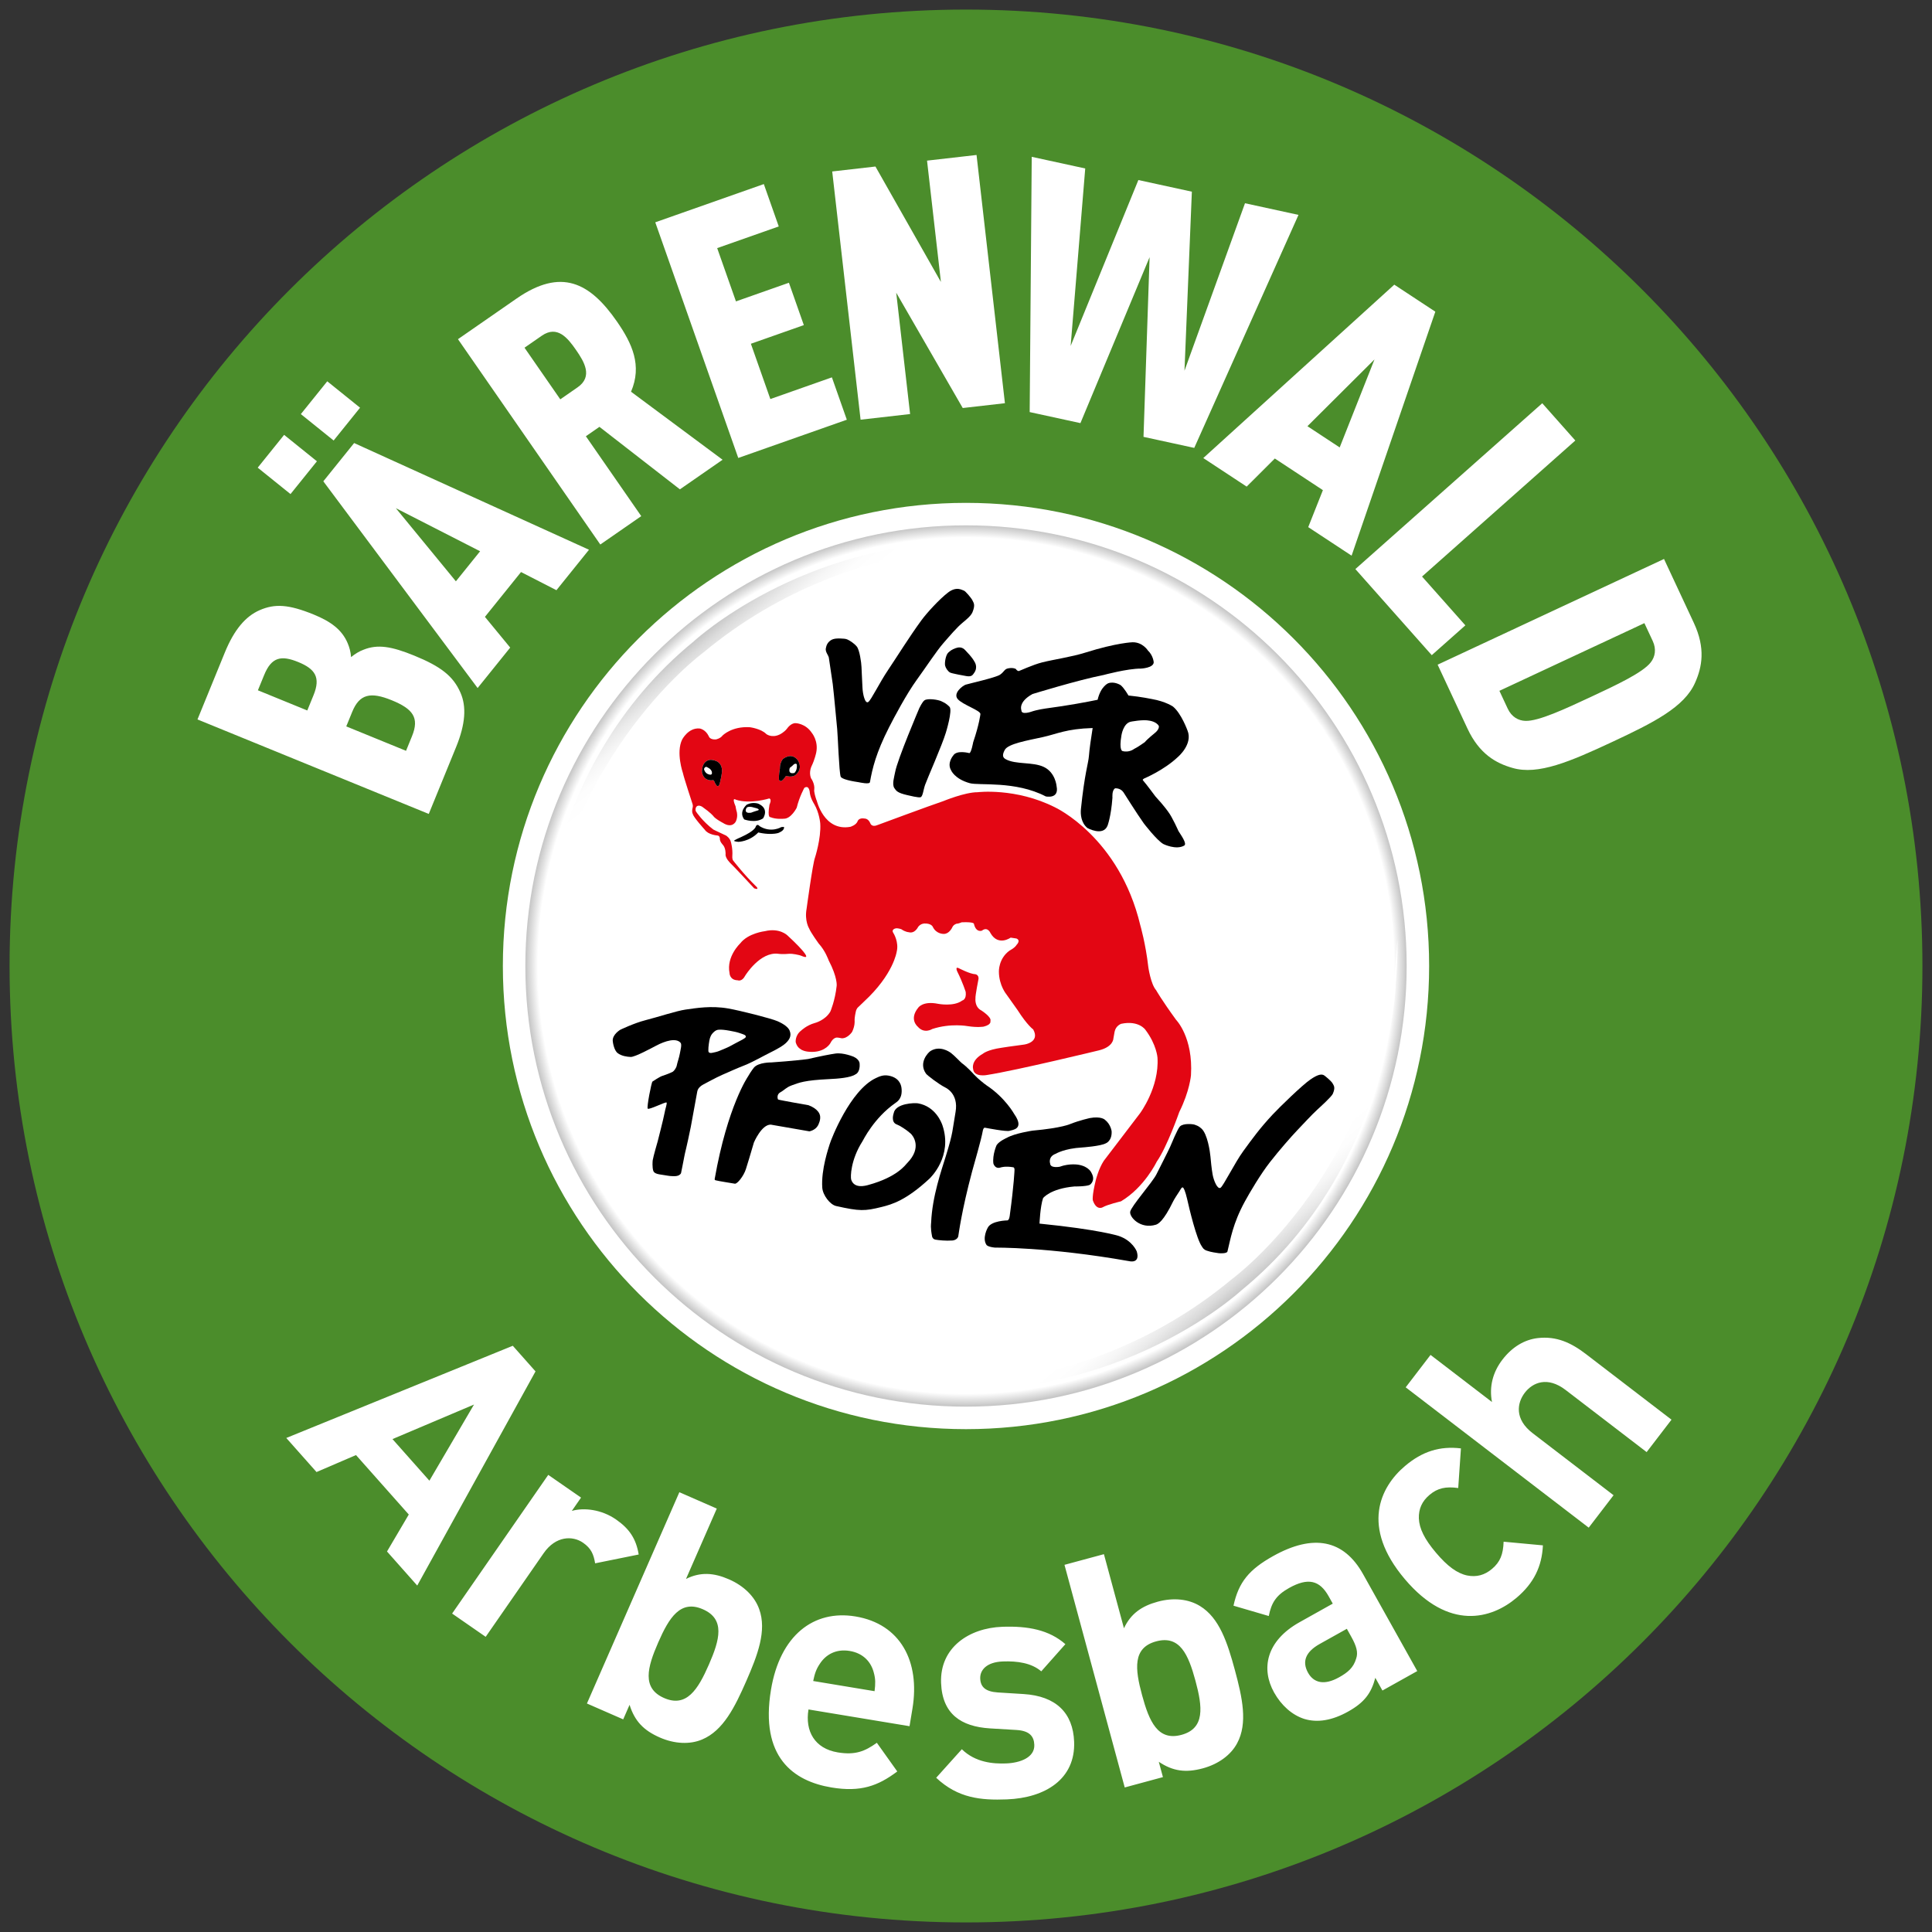
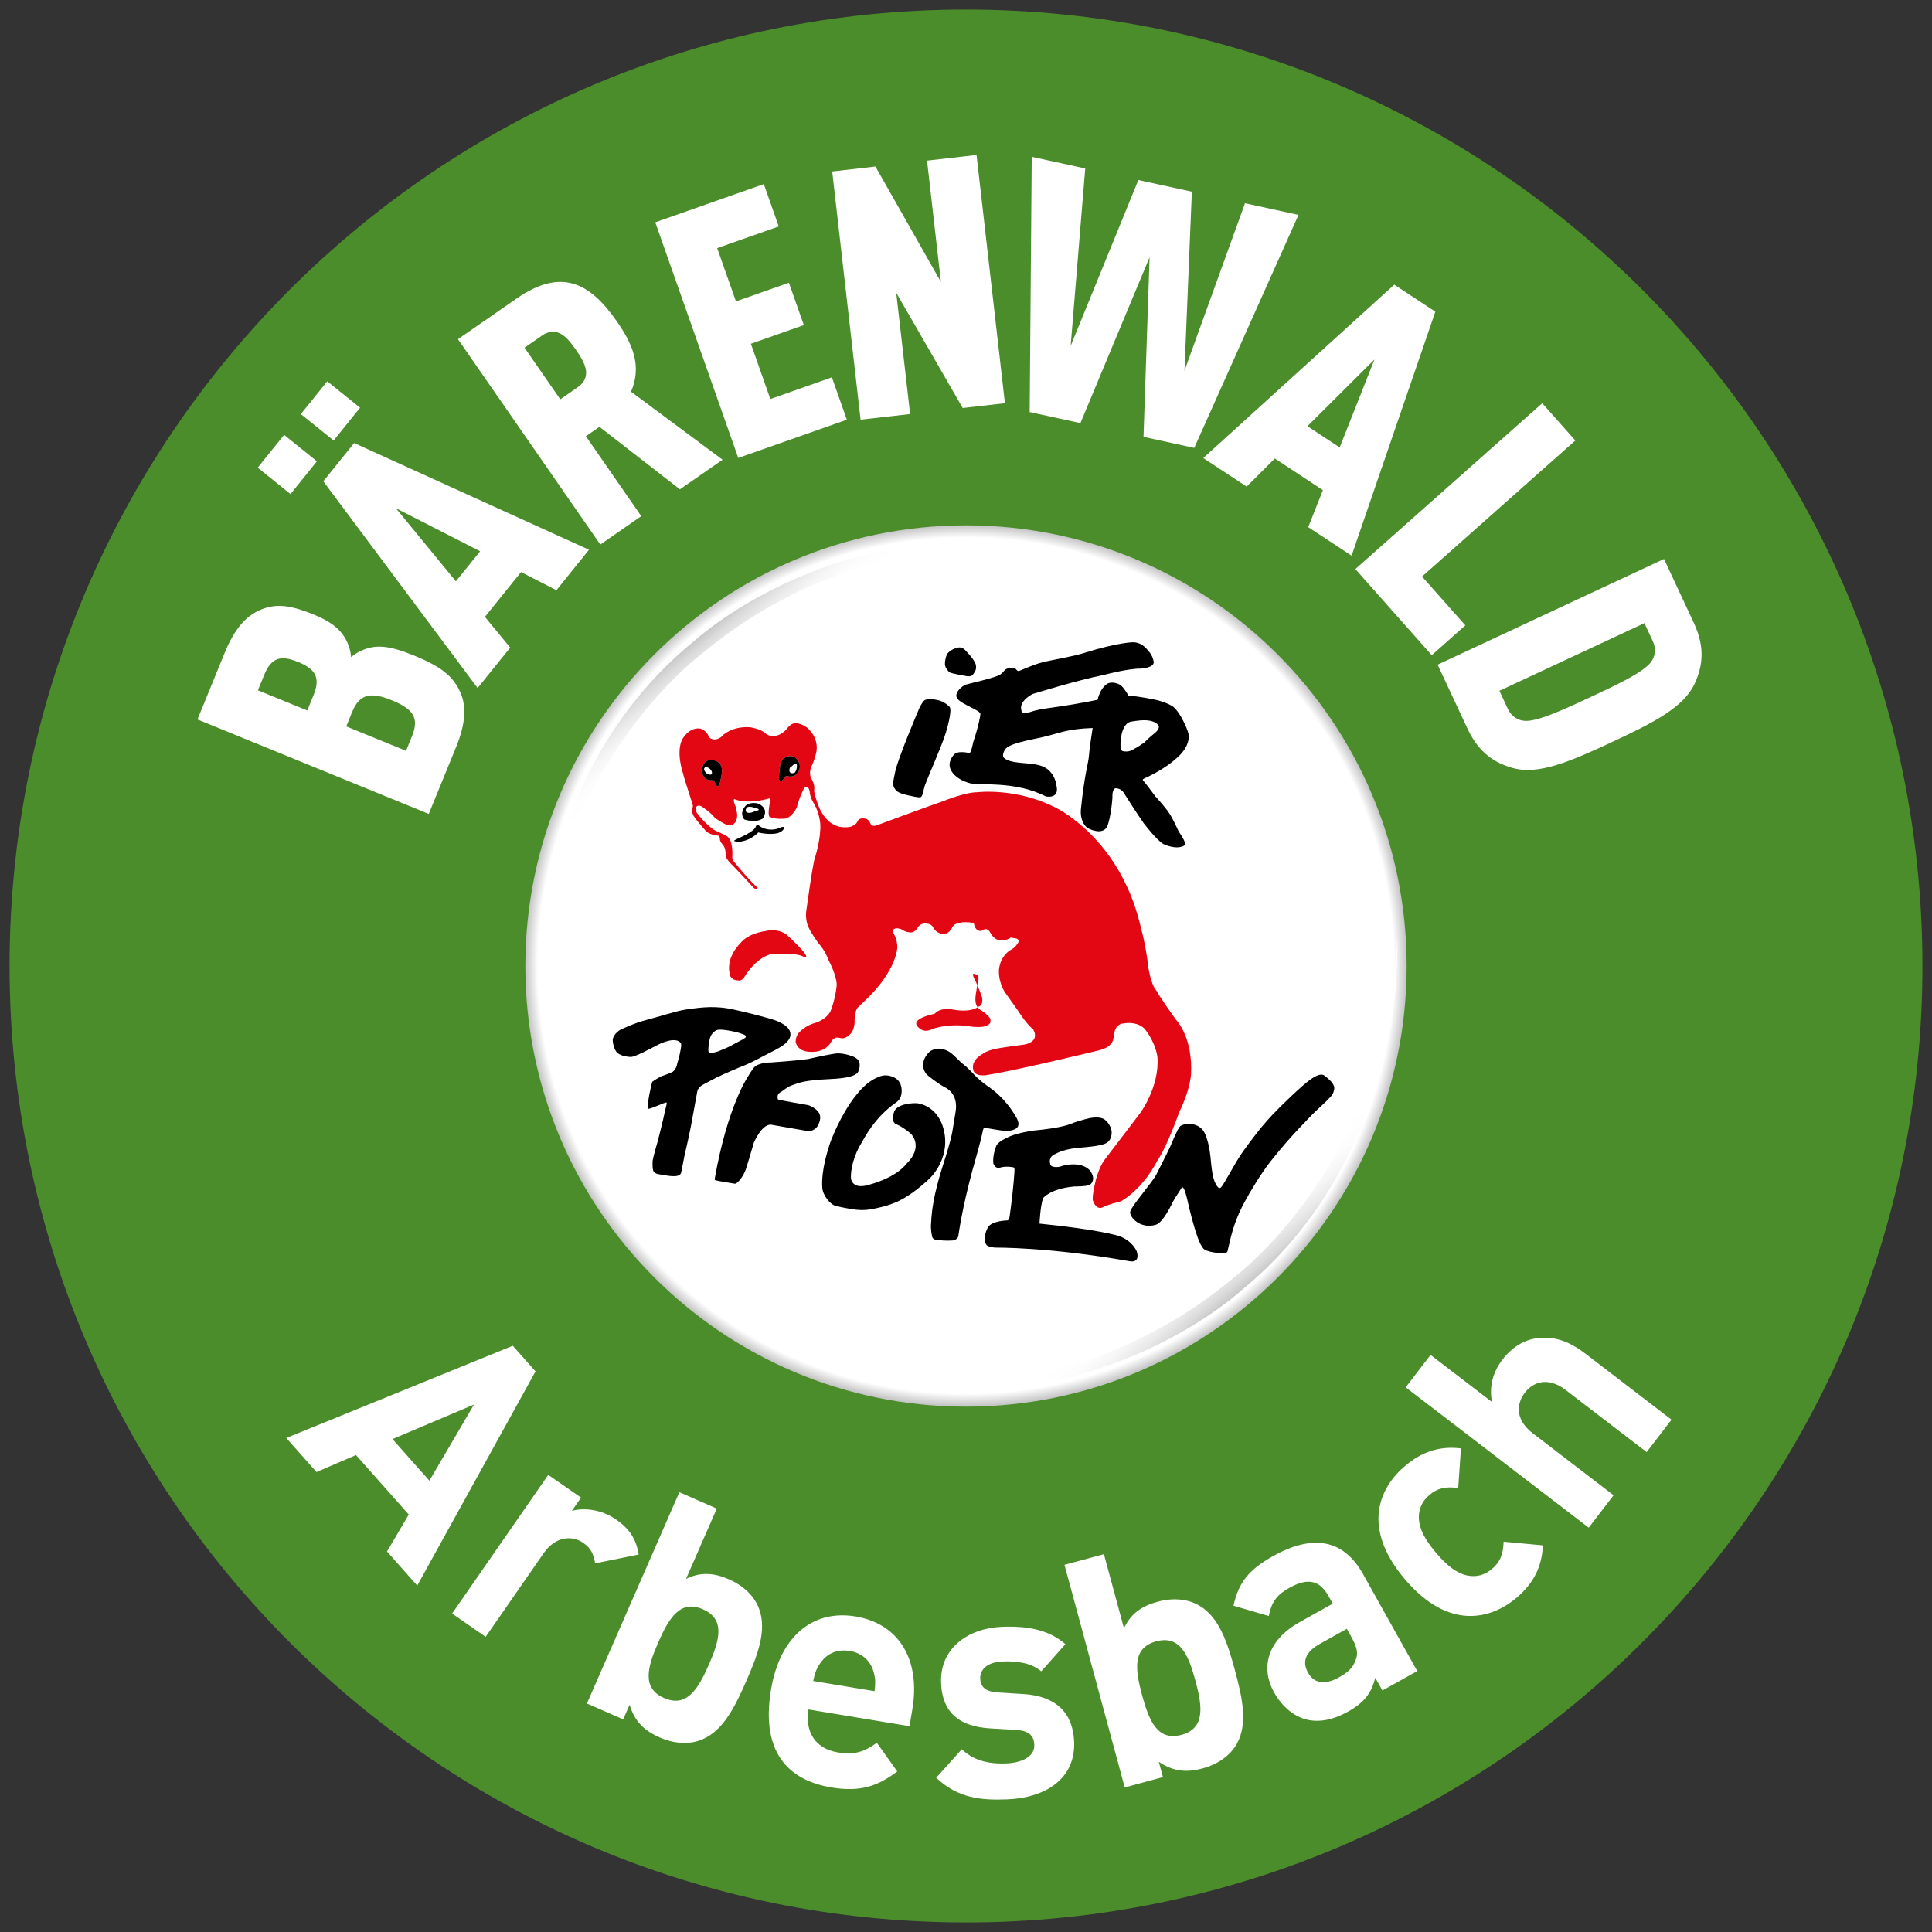
<svg xmlns="http://www.w3.org/2000/svg" xmlns:xlink="http://www.w3.org/1999/xlink" version="1.1" id="Ebene_1" x="0px" y="0px" viewBox="0 0 143.15 143.15" style="enable-background:new 0 0 143.15 143.15;" xml:space="preserve">
  <rect x="0" y="0" width="143.15" height="143.15" fill="#333333" stroke="none" />
  <g>
    <defs>
      <rect id="SVGID_1_" width="143.15" height="143.15" />
    </defs>
    <clipPath id="SVGID_00000062169160435097879980000000252327314698628243_">
      <use xlink:href="#SVGID_1_" style="overflow:visible;" />
    </clipPath>
    <path style="clip-path:url(#SVGID_00000062169160435097879980000000252327314698628243_);fill:#4B8D2B;" d="M71.575,142.441   c39.138,0,70.866-31.728,70.866-70.866S110.713,0.709,71.575,0.709S0.709,32.437,0.709,71.575S32.437,142.441,71.575,142.441" />
-     <path style="clip-path:url(#SVGID_00000062169160435097879980000000252327314698628243_);fill:#FFFFFF;" d="M71.575,105.892   c18.952,0,34.316-15.364,34.316-34.316c0-18.953-15.364-34.317-34.316-34.317S37.259,52.623,37.259,71.576   C37.259,90.528,52.623,105.892,71.575,105.892" />
  </g>
  <g>
    <defs>
      <path id="SVGID_00000164472294859561906500000005632079927729607094_" d="M38.925,71.575c0,18.032,14.618,32.65,32.65,32.65    s32.65-14.618,32.65-32.65s-14.618-32.65-32.65-32.65S38.925,53.543,38.925,71.575" />
    </defs>
    <clipPath id="SVGID_00000064330511682155634990000011422046017781007518_">
      <use xlink:href="#SVGID_00000164472294859561906500000005632079927729607094_" style="overflow:visible;" />
    </clipPath>
    <radialGradient id="SVGID_00000110470913004480711930000015214591814743857067_" cx="7.302298e-06" cy="143.15" r="1" gradientTransform="matrix(32.65 0 0 -32.65 71.575 4745.39)" gradientUnits="userSpaceOnUse">
      <stop offset="0" style="stop-color:#FFFFFF" />
      <stop offset="0.972" style="stop-color:#FFFFFF" />
      <stop offset="1" style="stop-color:#C6C6C6" />
    </radialGradient>
    <rect x="38.925" y="38.925" style="clip-path:url(#SVGID_00000064330511682155634990000011422046017781007518_);fill:url(#SVGID_00000110470913004480711930000015214591814743857067_);" width="65.3" height="65.3" />
  </g>
  <g>
    <defs>
      <path id="SVGID_00000012464739346664469300000007281288356568913280_" d="M51.406,47.52c-5.706,4.667-8.605,10.582-10.073,15.589    c-1.275,4.099-1.363,7.057-1.363,7.057c0.01-0.075,0.022-0.149,0.032-0.224c-0.218,2.195-0.152,3.571-0.152,3.571    c0.88-16.851,12.245-25.147,12.245-25.147c11.617-9.679,25.13-7.818,25.13-7.818c-1.818-0.289-3.564-0.417-5.226-0.417    C59.355,40.13,51.406,47.52,51.406,47.52" />
    </defs>
    <clipPath id="SVGID_00000016051338119907019450000004087249919013534898_">
      <use xlink:href="#SVGID_00000012464739346664469300000007281288356568913280_" style="overflow:visible;" />
    </clipPath>
    <linearGradient id="SVGID_00000162325709781981728950000018349492169370067377_" gradientUnits="userSpaceOnUse" x1="-9.094947e-12" y1="143.104" x2="1" y2="143.104" gradientTransform="matrix(-8.029 -9.569 -9.569 8.029 1428.71 -1091.879)">
      <stop offset="0" style="stop-color:#FFFFFF" />
      <stop offset="0.088" style="stop-color:#FFFFFF" />
      <stop offset="0.624" style="stop-color:#FFFFFF" />
      <stop offset="0.731" style="stop-color:#FDFDFD" />
      <stop offset="0.81" style="stop-color:#F6F6F6" />
      <stop offset="0.88" style="stop-color:#EAEAEA" />
      <stop offset="0.945" style="stop-color:#DADADA" />
      <stop offset="1" style="stop-color:#C6C6C6" />
    </linearGradient>
    <polygon style="clip-path:url(#SVGID_00000016051338119907019450000004087249919013534898_);fill:url(#SVGID_00000162325709781981728950000018349492169370067377_);" points="   55.254,91.949 22.636,53.076 61.755,20.251 94.373,59.124  " />
  </g>
  <g>
    <defs>
      <path id="SVGID_00000026851932458792515600000002990259346789642920_" d="M91.292,94.762c-11.618,9.679-25.13,7.819-25.13,7.819    c15.639,2.488,25.817-6.972,25.817-6.972c5.707-4.668,8.606-10.582,10.075-15.59c1.274-4.098,1.362-7.057,1.362-7.057    c-0.01,0.075-0.021,0.149-0.032,0.224c0.219-2.195,0.152-3.57,0.152-3.57C102.657,86.466,91.292,94.762,91.292,94.762" />
    </defs>
    <clipPath id="SVGID_00000063610098018391335600000012014608088000132238_">
      <use xlink:href="#SVGID_00000026851932458792515600000002990259346789642920_" style="overflow:visible;" />
    </clipPath>
    <linearGradient id="SVGID_00000139980612267332520700000002123139271307663758_" gradientUnits="userSpaceOnUse" x1="9.094947e-12" y1="143.088" x2="1" y2="143.088" gradientTransform="matrix(8.029 9.569 9.569 -8.029 -1285.291 1234.982)">
      <stop offset="0" style="stop-color:#FFFFFF" />
      <stop offset="0.088" style="stop-color:#FFFFFF" />
      <stop offset="0.624" style="stop-color:#FFFFFF" />
      <stop offset="0.731" style="stop-color:#FDFDFD" />
      <stop offset="0.81" style="stop-color:#F6F6F6" />
      <stop offset="0.88" style="stop-color:#EAEAEA" />
      <stop offset="0.945" style="stop-color:#DADADA" />
      <stop offset="1" style="stop-color:#C6C6C6" />
    </linearGradient>
    <polygon style="clip-path:url(#SVGID_00000063610098018391335600000012014608088000132238_);fill:url(#SVGID_00000139980612267332520700000002123139271307663758_);" points="   88.133,51.18 121.06,90.421 81.632,123.505 48.705,84.264  " />
  </g>
  <g>
    <defs>
      <rect id="SVGID_00000113355300781020616190000010367260426334795659_" x="38.925" y="38.926" width="65.299" height="65.299" />
    </defs>
    <clipPath id="SVGID_00000045577511254618440300000004512909833320582532_">
      <use xlink:href="#SVGID_00000113355300781020616190000010367260426334795659_" style="overflow:visible;" />
    </clipPath>
-     <path style="clip-path:url(#SVGID_00000045577511254618440300000004512909833320582532_);fill:#E30613;" d="M72.883,76.067   c0.607-0.152,0.499-0.417,0.499-0.417c0.12-0.281-0.67-0.781-0.67-0.781c-0.519-0.264-0.436-0.897-0.436-0.897   c-0.025-0.178,0.229-1.457,0.229-1.457c0.011-0.301-0.239-0.331-0.239-0.331c-0.395-0.012-1.224-0.446-1.224-0.446   c-0.312-0.156-0.104,0.269-0.104,0.269c0.399,0.792,0.615,1.492,0.615,1.492c0.068,0.574-0.253,0.632-0.253,0.632   c-0.636,0.477-1.798,0.245-1.798,0.245c-1.135-0.23-1.467,0.289-1.467,0.289C67.33,75.534,68,76.069,68,76.069   c0.482,0.56,1.073,0.175,1.073,0.175c1.367-0.45,2.628-0.213,2.628-0.213C72.445,76.148,72.883,76.067,72.883,76.067" />
+     <path style="clip-path:url(#SVGID_00000045577511254618440300000004512909833320582532_);fill:#E30613;" d="M72.883,76.067   c0.607-0.152,0.499-0.417,0.499-0.417c0.12-0.281-0.67-0.781-0.67-0.781c-0.519-0.264-0.436-0.897-0.436-0.897   c-0.025-0.178,0.229-1.457,0.229-1.457c0.011-0.301-0.239-0.331-0.239-0.331c-0.312-0.156-0.104,0.269-0.104,0.269c0.399,0.792,0.615,1.492,0.615,1.492c0.068,0.574-0.253,0.632-0.253,0.632   c-0.636,0.477-1.798,0.245-1.798,0.245c-1.135-0.23-1.467,0.289-1.467,0.289C67.33,75.534,68,76.069,68,76.069   c0.482,0.56,1.073,0.175,1.073,0.175c1.367-0.45,2.628-0.213,2.628-0.213C72.445,76.148,72.883,76.067,72.883,76.067" />
    <path style="clip-path:url(#SVGID_00000045577511254618440300000004512909833320582532_);fill:#E30613;" d="M59.727,70.817   c0,0-0.019-0.251-1.382-1.508c0,0-0.573-0.579-1.673-0.314c0,0-1.246,0.143-1.829,0.908c0,0-1.033,0.965-0.789,2.191   c0,0-0.001,0.526,0.606,0.54c0,0,0.31,0.136,0.557-0.347c0,0,1.099-1.797,2.459-1.616c0,0,0.305,0.05,0.829-0.003   c0.156-0.015,0.703,0.071,0.912,0.168C59.417,70.836,59.8,71.013,59.727,70.817" />
    <path style="clip-path:url(#SVGID_00000045577511254618440300000004512909833320582532_);fill:#E30613;" d="M87.141,75.563   c-1.094-1.504-1.476-2.191-1.476-2.191c-0.41-0.466-0.584-1.736-0.584-1.736c-0.192-1.701-0.59-3.075-0.59-3.075   c-1.558-6.543-6.32-8.742-6.32-8.742c-2.914-1.473-5.739-1.12-5.739-1.12c-0.937-0.004-2.541,0.66-2.541,0.66   c-0.914,0.304-4.867,1.77-4.867,1.77c-0.445,0.196-0.54-0.131-0.54-0.131c-0.147-0.359-0.418-0.348-0.418-0.348   c-0.415-0.076-0.51,0.172-0.51,0.172c-0.103,0.316-0.547,0.44-0.547,0.44c-1.971,0.356-2.499-1.965-2.499-1.965l-0.011-0.002   c-0.226-0.68-0.167-0.781-0.167-0.781c0.057-0.455-0.242-0.853-0.242-0.853c-0.182-0.461,0.049-0.908,0.049-0.908   c0.227-0.461,0.337-0.984,0.337-0.984c0.183-0.873-0.326-1.469-0.326-1.469c-0.472-0.709-1.197-0.718-1.197-0.718   c-0.36-0.016-0.639,0.405-0.639,0.405c-0.214,0.279-0.545,0.435-0.545,0.435c-0.602,0.287-0.995-0.038-0.995-0.038   c-0.387-0.397-1.217-0.501-1.217-0.501c-1.344-0.082-2.018,0.615-2.018,0.615c-0.175,0.232-0.495,0.289-0.495,0.289   c-0.468,0.03-0.527-0.237-0.527-0.237c-0.258-0.528-0.683-0.573-0.683-0.573c-0.837-0.07-1.292,0.821-1.292,0.821   c-0.469,0.966,0.059,2.483,0.059,2.483c0.062,0.315,0.706,2.274,0.706,2.274c0.05,0.118,0.019,0.267,0.019,0.267   c-0.101,0.361,0.019,0.517,0.019,0.517c0.05,0.228,0.881,1.146,0.881,1.146c0.241,0.368,0.923,0.42,0.923,0.42   c0.194,0.01,0.188,0.233,0.188,0.233c-0.012,0.23,0.236,0.473,0.236,0.473c0.206,0.241,0.189,0.665,0.189,0.665   c-0.048,0.297,0.368,0.692,0.368,0.692c0.123,0.094,1.752,1.853,1.752,1.853c0.385,0.139,0.187-0.098,0.187-0.098   c-0.945-0.917-1.755-1.973-1.755-1.973c-0.076-0.12-0.053-0.341-0.053-0.341c0.041-0.529-0.107-1.027-0.107-1.027   c-0.072-0.295-0.357-0.472-0.357-0.472c-0.717-0.329-0.949-0.449-0.949-0.449c-0.809-0.62-1.25-1.292-1.25-1.292   c-0.114-0.127-0.039-0.324-0.039-0.324c0.126-0.291,0.469-0.069,0.469-0.069c0.629,0.442,0.812,0.675,0.812,0.675   c0.141,0.218,0.713,0.514,0.713,0.514c0.714,0.46,0.97-0.103,0.97-0.103c0.166-0.365,0.07-0.701,0.07-0.701   c-0.052-0.149-0.092-0.416-0.092-0.416c-0.316-0.734,0.019-0.493,0.019-0.493c1.069,0.354,2.477-0.093,2.477-0.093   c0.216,0.069,0.017,0.459,0.017,0.459c-0.169,1.013,0.062,0.926,0.062,0.926c0.426,0.179,0.985,0.119,0.985,0.119   c0.553,0.024,0.971-0.816,0.971-0.816c0.198-0.816,0.565-1.473,0.565-1.473c0.385-0.255,0.408,0.393,0.408,0.393   c0.065,0.421,0.316,0.797,0.316,0.797c0.394,0.66,0.455,1.458,0.455,1.458c0.07,1.1-0.39,2.523-0.39,2.523   c-0.163,0.397-0.621,3.78-0.621,3.78c-0.167,0.911,0.188,1.472,0.188,1.472c0.122,0.307,0.701,1.106,0.701,1.106   c0.502,0.545,0.741,1.245,0.741,1.245c0.67,1.28,0.598,1.887,0.598,1.887c-0.118,1.105-0.465,1.909-0.465,1.909   c-0.381,0.665-1.158,0.855-1.158,0.855c-0.604,0.168-0.999,0.551-0.999,0.551c-0.487,0.373-0.413,0.881-0.413,0.881   c0.109,0.382,0.341,0.489,0.341,0.489c0.296,0.249,0.904,0.219,0.904,0.219c0.981-0.017,1.32-0.643,1.32-0.643   c0.227-0.461,0.507-0.417,0.507-0.417c0.082-0.003,0.328,0.051,0.328,0.051c0.447,0.026,0.777-0.473,0.777-0.473   c0.218-0.451,0.187-0.796,0.187-0.796c-0.017-0.268,0.08-0.67,0.08-0.67c0.049-0.278,0.188-0.369,0.188-0.369l0.424-0.408   c2.191-2.018,2.424-3.693,2.424-3.693c0.178-0.71-0.227-1.363-0.246-1.392c-0.187-0.283,0.184-0.343,0.184-0.343   c0.154-0.027,0.402,0.061,0.402,0.061c0.321,0.222,0.549,0.223,0.549,0.223c0.459,0.134,0.702-0.395,0.702-0.395   c0.193-0.253,0.465-0.249,0.465-0.249c0.513-0.017,0.617,0.242,0.617,0.242c0.261,0.557,0.819,0.529,0.819,0.529   c0.394,0.008,0.618-0.467,0.618-0.467c0.093-0.231,0.325-0.287,0.325-0.287c0.144-0.001,0.379-0.106,0.379-0.106   c0.959-0.042,0.91,0.118,0.91,0.118c0.156,0.673,0.589,0.502,0.589,0.502c0.429-0.333,0.635,0.177,0.635,0.177   c0.573,1.005,1.496,0.339,1.496,0.339l0.432,0.065c0.343,0.147,0.012,0.465,0.012,0.465c-0.136,0.235-0.518,0.425-0.518,0.425   C73.972,71.024,74.012,72,74.012,72c0.01,1.025,0.561,1.681,0.561,1.681l0.821,1.157c0.729,1.141,1.162,1.438,1.162,1.438   c0.53,0.964-0.677,1.121-0.677,1.121c-0.835,0.104-1.663,0.235-1.663,0.235c-1.079,0.154-1.388,0.442-1.388,0.442   c-0.908,0.512-0.728,1.112-0.728,1.112c0.05,0.669,1.047,0.462,1.047,0.462c2.215-0.348,8.287-1.825,8.287-1.825   c1.058-0.262,1.061-0.869,1.061-0.869l0.091-0.513c0.094-0.458,0.492-0.585,0.492-0.585c1.306-0.272,1.79,0.446,1.79,0.446   c0.83,1.097,0.895,2.06,0.895,2.06c0.143,2.203-1.296,4.129-1.296,4.129c-1.614,2.111-2.683,3.519-2.683,3.519   c-0.375,0.566-0.589,1.416-0.589,1.416c-0.306,1.244-0.221,1.516-0.221,1.516c0.272,0.787,0.731,0.51,0.731,0.51   c0.34-0.203,1.354-0.441,1.354-0.441c1.742-1.039,2.65-2.941,2.65-2.941c0.767-1.092,1.667-3.674,1.667-3.674   c0.78-1.566,0.868-2.73,0.868-2.73C88.414,76.848,87.141,75.563,87.141,75.563 M53.333,58.037c0,0-0.103,0.46-0.331,0.031   l-0.092-0.199c0,0-0.036-0.097-0.144-0.053c0,0-0.637,0.087-0.752-0.615c0,0-0.058-0.819,0.611-0.903c0,0,0.863-0.039,0.87,0.794   C53.495,57.092,53.514,57.323,53.333,58.037 M59.015,57.357c0,0-0.197,0.274-0.715,0.146c0,0-0.067-0.02-0.082,0.013   c0,0-0.13,0.219-0.281,0.326c0,0-0.18,0.098-0.221-0.088c0,0-0.027-0.3,0.071-0.828c0,0-0.033-0.336,0.207-0.674   c0,0,0.614-0.549,1.102,0.051C59.096,56.303,59.523,56.866,59.015,57.357" />
    <path style="clip-path:url(#SVGID_00000045577511254618440300000004512909833320582532_);" d="M57.888,61.283   c0,0-0.75,0.462-1.604-0.068c0,0-0.171-0.227-0.285,0.022c0,0-0.005,0.298-1.106,0.795c0,0-0.348,0.145-0.484,0.241   c-0.054,0.039,0.022,0.076,0.297,0.103c0,0,0.812-0.006,1.479-0.696c0,0,0.822,0.216,1.467,0.044c0,0,0.449-0.153,0.44-0.405   C58.092,61.319,58.159,61.241,57.888,61.283 M56.54,60.633c0,0,0.503-0.717-0.365-1.088c0,0-0.406-0.145-0.839,0.071   c0,0-0.629,0.51-0.194,1.099C55.142,60.715,55.967,61.025,56.54,60.633 M55.279,59.935c0.068-0.281,0.575-0.1,0.575-0.1   c0.537,0.113,0.323,0.203,0.323,0.203c-0.328,0.101-0.322,0.102-0.534,0.181C55.109,60.289,55.279,59.935,55.279,59.935    M59.096,56.303c-0.488-0.599-1.103-0.051-1.103-0.051c-0.239,0.338-0.206,0.675-0.206,0.675c-0.098,0.527-0.071,0.827-0.071,0.827   c0.041,0.186,0.221,0.089,0.221,0.089c0.151-0.108,0.281-0.327,0.281-0.327c0.015-0.033,0.082-0.012,0.082-0.012   c0.518,0.127,0.715-0.147,0.715-0.147C59.523,56.866,59.096,56.303,59.096,56.303 M59.045,56.715   c0.018,0.396-0.186,0.557-0.186,0.557c-0.531,0.121-0.337-0.381-0.337-0.381c0.161-0.115,0.31-0.268,0.31-0.268   C59.065,56.503,59.045,56.715,59.045,56.715 M52.625,56.299c-0.669,0.084-0.612,0.902-0.612,0.902   c0.116,0.702,0.753,0.616,0.753,0.616c0.108-0.044,0.144,0.052,0.144,0.052l0.092,0.199c0.228,0.429,0.331-0.031,0.331-0.031   c0.181-0.713,0.162-0.945,0.162-0.945C53.488,56.259,52.625,56.299,52.625,56.299 M52.402,57.331c0,0-0.192-0.106-0.238-0.346   c0,0,0.028-0.156,0.17-0.167c0,0,0.414,0.145,0.416,0.431C52.75,57.249,52.806,57.527,52.402,57.331" />
-     <path style="clip-path:url(#SVGID_00000045577511254618440300000004512909833320582532_);" d="M61.702,50.683   c0.093,0.757,0.293,3.012,0.329,3.338c0.045,0.407,0.14,3.227,0.26,3.525c0.033,0.081,0.203,0.172,0.522,0.255   c0.342,0.09,0.686,0.135,0.796,0.154c0.109,0.02,0.817,0.181,0.849-0.003c0.181-1.022,0.454-2.172,1.417-4.065   c0.375-0.736,1.292-2.464,2.036-3.493c0.744-1.028,1.482-2.16,1.976-2.727c0.494-0.567,1.018-1.189,1.454-1.544   c0.305-0.249,0.617-0.518,0.717-0.768c0.219-0.552,0.086-0.674-0.007-0.874c-0.076-0.164-0.529-0.702-0.636-0.721   c-0.108-0.019-0.524-0.355-1.174,0.145s-1.591,1.534-1.977,2.064c-0.909,1.246-1.757,2.624-2.454,3.659   c-0.662,0.983-1.257,2.231-1.475,2.384c-0.236,0.165-0.409-0.558-0.431-1.066c-0.02-0.485-0.063-1.194-0.072-1.519   c-0.01-0.325-0.141-1.267-0.349-1.522c-0.209-0.254-0.538-0.454-0.711-0.529c-0.127-0.056-0.32-0.059-0.503-0.067   c-0.158-0.006-0.5-0.018-0.721,0.137c-0.22,0.154-0.314,0.339-0.36,0.595c-0.045,0.256,0.167,0.472,0.222,0.675L61.702,50.683z" />
    <path style="clip-path:url(#SVGID_00000045577511254618440300000004512909833320582532_);" d="M70.965,51.801   c0.377,0.427,1.699,0.841,1.678,1.109c0,0-0.078,0.736-0.537,2.089c0,0-0.139,0.783-0.283,0.803c0,0-0.937-0.256-1.194,0.177   c0,0-0.476,0.546-0.165,1.082c0,0,0.247,0.651,1.393,0.969c0.686,0.191,3.38-0.192,5.627,0.98c0,0,1.003,0.222,0.804-0.751   c0,0-0.077-1.017-0.942-1.43c-0.823-0.394-2.085-0.164-2.828-0.576c-0.165-0.092-0.318-0.239-0.068-0.692   c0.25-0.454,1.659-0.692,2.799-0.942c1.097-0.242,1.738-0.616,3.71-0.676c-0.121,0.755-0.238,1.559-0.276,2.071   c-0.041,0.548-0.321,1.281-0.593,3.936c-0.037,0.372,0.004,1.008,0.481,1.402c0,0,1.145,0.637,1.486-0.16   c0,0,0.263-0.657,0.369-2.092c0,0-0.052-0.552,0.197-0.689c0,0,0.386-0.039,0.614,0.287c0,0,1.012,1.608,1.51,2.306   c0,0,0.971,1.27,1.457,1.537c0,0,0.937,0.462,1.538,0.112c0.239-0.139-0.266-0.811-0.426-1.081c0,0-0.453-1.027-0.753-1.415   c0,0-0.261-0.394-0.958-1.153c0,0-0.698-0.94-0.861-1.117c-0.115-0.127-0.087-0.122,0.031-0.206c0,0,1.457-0.604,2.499-1.592   c0,0,1.124-0.946,0.716-1.954c0,0-0.452-1.266-1.078-1.783c0,0-0.542-0.377-1.552-0.555c0,0-0.806-0.17-1.75-0.265   c0,0-0.299-0.537-0.576-0.766c0,0-0.468-0.305-0.926-0.139c0,0-0.546,0.222-0.781,1.222c-0.758,0.157-2.137,0.42-3.866,0.649   c0,0-0.612,0.082-1.067,0.241c0,0-0.727,0.256-0.714-0.115c0,0-0.267-0.601,0.821-1.2c0,0,3.383-1.043,5.268-1.411   c0,0,1.769-0.48,2.762-0.474c0,0,0.934-0.039,0.953-0.465c0,0-0.031-0.498-0.433-0.879c0,0-0.388-0.621-1.136-0.607   c0,0-1.162,0.03-3.492,0.764c-1.049,0.329-2.321,0.505-3.202,0.726c-0.699,0.175-1.686,0.639-1.731,0.642   c-0.122,0.007-0.211-0.135-0.221-0.152c0,0-0.193-0.125-0.582-0.044c-0.272,0.056-0.277,0.248-0.586,0.465   c-0.31,0.217-2.314,0.665-2.547,0.74C71.322,50.804,70.588,51.372,70.965,51.801 M83.094,54.477c0,0,0.129-0.874,0.681-1.001   c0,0,0.918-0.185,1.391-0.079c0,0,0.513,0.064,0.696,0.394c0,0,0.071,0.234-0.317,0.538c0,0-0.529,0.424-0.726,0.663   c0,0-0.561,0.399-0.795,0.502c0,0-0.36,0.29-0.854,0.154C83.17,55.648,82.894,55.613,83.094,54.477" />
    <path style="clip-path:url(#SVGID_00000045577511254618440300000004512909833320582532_);" d="M70.807,48.025   c-0.28,0.094-0.393,0.199-0.535,0.32c-0.203,0.171-0.292,0.775-0.244,0.976c0.043,0.181,0.194,0.402,0.353,0.503   c0.121,0.077,1.09,0.247,1.217,0.269c0.412,0.073,0.48-0.097,0.574-0.226c0.319-0.433,0.037-0.832,0.037-0.832   c-0.201-0.374-0.552-0.703-0.669-0.838C71.271,47.886,70.984,47.965,70.807,48.025" />
    <path style="clip-path:url(#SVGID_00000045577511254618440300000004512909833320582532_);" d="M69.749,51.957   c-0.217-0.108-1.006-0.239-1.251-0.067c-0.159,0.11-0.379,0.571-0.379,0.571s-1.631,3.82-1.795,4.749   c-0.058,0.329-0.25,0.909-0.056,1.186c0.138,0.197,0.21,0.349,0.956,0.518c0.157,0.035,0.85,0.209,0.987,0.155   c0.168-0.065,0.195-0.52,0.336-0.925s1.275-2.977,1.534-3.854c0,0,0.519-1.674,0.271-1.922   C70.121,52.137,70.019,52.091,69.749,51.957" />
    <path style="clip-path:url(#SVGID_00000045577511254618440300000004512909833320582532_);" d="M82.887,91.574   c0,0-1.426-0.468-5.865-0.912c0,0,0.048-1.255,0.263-1.887c0,0,0.518-0.7,2.312-0.864c0,0,0.889,0.008,1.151-0.122   c0,0,0.458-0.297,0.127-0.881c0,0-0.173-0.468-0.952-0.606c0,0-0.655-0.128-1.409,0.147c0,0-0.688,0.133-0.706-0.237   c0,0-0.178-0.511,0.424-0.729c0,0,0.619-0.386,1.945-0.462c0,0,1.376-0.093,1.763-0.311c0,0,0.458-0.168,0.425-0.884   c0,0-0.053-0.504-0.486-0.849c0,0-0.268-0.296-1.148-0.132c0,0-0.74,0.166-1.408,0.429c0,0-0.613,0.302-2.819,0.5   c0,0-1.294,0.187-1.904,0.531c0,0-0.566,0.245-0.759,0.544c0,0-0.318,0.708-0.239,1.355c0,0,0.113,0.443,0.542,0.298   c0,0,0.329-0.12,0.94-0.012c0,0,0.091,0.014,0.085,0.198c0,0-0.033,1.036-0.35,3.356c0,0-0.028,0.349-0.17,0.38   c0,0-1.212,0.012-1.469,0.553c0,0-0.435,0.769-0.079,1.277c0,0,0.113,0.14,0.63,0.188c0,0,3.933-0.055,9.918,1   c0,0,0.86,0.232,0.577-0.72C84.226,92.722,83.928,91.929,82.887,91.574" />
    <path style="clip-path:url(#SVGID_00000045577511254618440300000004512909833320582532_);" d="M98.736,80.269   c-0.076-0.146-0.543-0.545-0.635-0.597c-0.151-0.085-0.396-0.113-1.017,0.319c-0.621,0.431-2.279,2.045-2.794,2.597   c-0.945,1.012-1.511,1.799-2.17,2.702c-0.625,0.857-1.478,2.587-1.686,2.718c-0.225,0.142-0.505-0.533-0.584-0.973   c-0.08-0.439-0.134-1.027-0.164-1.356c-0.03-0.322-0.211-1.649-0.664-2.058c-0.228-0.206-0.327-0.216-0.495-0.285   c-0.124-0.052-0.835-0.125-1.095,0.122c-0.181,0.172-0.643,1.316-0.736,1.524c-0.163,0.361-0.805,1.614-1.018,2.042   c-0.292,0.58-1.867,2.357-1.937,2.759c-0.069,0.393,0.755,1.313,1.905,0.961c0.16-0.05,0.564-0.254,1.272-1.717   c0.078-0.163,0.354-0.591,0.479-0.774c0.056-0.083,0.177-0.359,0.272-0.25c0.137,0.158,0.278,0.788,0.285,0.812   c0.183,0.822,0.704,2.978,1.095,3.536c0.086,0.125,0.126,0.232,0.371,0.317c0.349,0.122,0.682,0.151,0.87,0.184   c0.107,0.019,0.618,0.035,0.657-0.124c0.223-0.888,0.385-2.042,1.287-3.699c0.35-0.643,1.167-2.034,1.871-2.931   c0.704-0.897,1.546-1.86,2.014-2.351c0.47-0.493,1.088-1.164,1.469-1.513c0.229-0.21,1.075-0.974,1.168-1.193   C98.959,80.557,98.829,80.447,98.736,80.269" />
    <path style="clip-path:url(#SVGID_00000045577511254618440300000004512909833320582532_);" d="M74.806,83.785   c0.208-0.071,1.135-0.109,0.341-1.244c0,0-0.666-1.209-2.045-2.12c-0.133-0.088-0.639-0.484-0.925-0.796   c-0.121-0.131-0.521-0.573-0.909-0.853c-0.093-0.067-0.522-0.532-0.788-0.739c-0.174-0.136-0.853-0.574-1.528-0.163   c-0.181,0.11-0.912,0.866-0.343,1.679c0.089,0.127,0.926,0.771,1.43,1.029c0,0,1.006,0.427,0.762,1.815   c-0.244,1.381-0.156,1.442-0.719,3.266c-0.322,1.044-1.008,2.985-1.089,4.914c-0.006,0.142-0.064,0.345,0.068,1.036   c0,0,0.03,0.203,0.253,0.242c0.222,0.039,0.751,0.099,1.247,0.063c0.207-0.015,0.411-0.138,0.444-0.326   c0.033-0.187,0.239-1.85,1.02-4.779c0.165-0.621,0.67-2.308,0.803-3.063c0,0,0.046-0.208,0.151-0.189   C73.161,83.589,74.572,83.865,74.806,83.785" />
    <path style="clip-path:url(#SVGID_00000045577511254618440300000004512909833320582532_);" d="M55.178,78.929   c0.569-0.223,1.478-0.74,1.884-0.937c0.45-0.22,1.036-0.534,1.264-0.808c0.092-0.111,0.361-0.386,0.181-0.823   c-0.103-0.249-0.432-0.492-0.902-0.698c-0.469-0.205-2.764-0.785-3.638-0.939c-1.27-0.224-2.389-0.03-3.168,0.079   c-0.658,0.092-2.081,0.561-2.965,0.785c-0.854,0.217-1.876,0.712-1.876,0.712s-0.579,0.341-0.558,0.812   c0.004,0.103,0.087,0.701,0.365,0.916c0.278,0.217,0.698,0.277,0.968,0.285c0.321,0.01,1.577-0.675,1.897-0.842   c0.677-0.355,1.459-0.581,1.79-0.215c0.118,0.13,0.008,0.498-0.046,0.803c-0.054,0.307-0.195,0.693-0.227,0.878   c-0.033,0.184-0.194,0.411-0.312,0.482c-0.082,0.048-0.487,0.213-0.766,0.3c-0.184,0.058-0.671,0.38-0.725,0.418   c-0.074,0.052-0.434,1.888-0.352,2.005s1.342-0.527,1.396-0.451c0.053,0.078-0.087,0.425-0.153,0.799   c-0.066,0.375-0.503,2.075-0.503,2.075s-0.324,1.114-0.368,1.394c-0.012,0.078-0.045,0.523,0.04,0.79   c0.073,0.23,0.421,0.259,0.719,0.306c0.297,0.047,0.482,0.083,0.639,0.087c0.158,0.003,0.56,0.055,0.698-0.218   c0,0,0.198-0.969,0.257-1.3c0.043-0.243,0.143-0.536,0.466-2.122c0,0,0.443-2.415,0.48-2.624c0.043-0.246,0.249-0.417,0.422-0.51   c0.172-0.093,0.945-0.516,1.445-0.736S54.608,79.152,55.178,78.929 M52.517,77.966c-0.078-0.072-0.002-0.612,0.042-0.863   c0.046-0.262,0.14-0.428,0.214-0.513c0.07-0.081,0.236-0.274,0.46-0.293c0.224-0.02,0.503,0.016,0.798,0.068   c0.296,0.052,0.588,0.112,0.773,0.18c0.24,0.087,0.482,0.133,0.456,0.283c-0.019,0.108-0.388,0.266-0.73,0.452   c-0.282,0.154-0.6,0.33-0.837,0.42c-0.237,0.089-0.459,0.211-0.667,0.252C52.817,77.993,52.633,78.073,52.517,77.966" />
    <path style="clip-path:url(#SVGID_00000045577511254618440300000004512909833320582532_);" d="M59.907,81.89   c0,0-2.203-0.384-2.253-0.423c-0.033-0.027-0.135-0.375,0.17-0.537c0.276-0.146,0.423-0.36,0.834-0.509   c0.569-0.208,0.949-0.377,2.768-0.465c0.646-0.03,1.597-0.098,1.962-0.355c0,0,0.352-0.119,0.305-0.78c0,0,0.021-0.302-0.433-0.518   c0,0-0.765-0.325-1.356-0.242c-0.381,0.054-1.061,0.183-2.025,0.406c-0.04,0.009-1.24,0.155-2.733,0.253   c0,0-0.932-0.016-1.279,0.376c0,0-0.221,0.27-0.445,0.666c0,0-1.514,2.182-2.467,7.588c-0.019,0.104,0.089,0.107,0.089,0.107   c0.071,0.034,1.3,0.229,1.404,0.248c0.174,0.031,0.65-0.556,0.818-1.079c0.168-0.524,0.271-0.881,0.594-1.974   c0,0,0.563-1.334,1.246-1.324l2.864,0.497c0,0,0.443-0.072,0.64-0.441c0,0,0.256-0.455,0.127-0.799   C60.737,82.585,60.648,82.17,59.907,81.89" />
    <path style="clip-path:url(#SVGID_00000045577511254618440300000004512909833320582532_);" d="M69.833,83.388   c-0.066-0.197-0.507-1.407-1.818-1.638c-0.239-0.042-1.667-0.013-1.799,0.737c0,0-0.242,0.67,0.239,0.832   c0.197,0.068,0.704,0.386,1.023,0.673c0.155,0.138,0.878,1.028-0.262,2.185c-0.129,0.13-0.726,1.031-2.867,1.619   c-0.218,0.06-1.056,0.302-1.281-0.392c-0.061-0.19-0.045-1.458,0.83-2.832c0.066-0.103,0.85-1.729,2.433-2.838   c0.15-0.105,0.563-0.354,0.463-1.131c-0.037-0.286-0.215-0.774-0.965-0.907c-0.396-0.07-0.686,0.067-0.947,0.191   c-1.891,0.902-3.294,4.505-3.409,4.893c-0.072,0.241-0.643,1.876-0.548,3.221c0.04,0.562,0.582,1.257,1.023,1.357   c1.761,0.397,2.129,0.379,3.372,0.072c0.788-0.194,1.818-0.498,3.535-2.086C68.957,87.249,70.599,85.675,69.833,83.388" />
  </g>
  <g>
    <defs>
      <rect id="SVGID_00000062187314249800498570000009196342924034511247_" width="143.15" height="143.15" />
    </defs>
    <clipPath id="SVGID_00000049209965849072523620000012570827067391001514_">
      <use xlink:href="#SVGID_00000062187314249800498570000009196342924034511247_" style="overflow:visible;" />
    </clipPath>
    <path style="clip-path:url(#SVGID_00000049209965849072523620000012570827067391001514_);fill:#FFFFFF;" d="M117.878,51.636   c-1.861,0.869-3.887,1.815-4.852,1.777c-0.523-0.014-1.027-0.295-1.313-0.907l-0.616-1.32l10.743-5.015l0.616,1.319   c0.286,0.612,0.178,1.179-0.147,1.589C121.718,49.843,119.739,50.767,117.878,51.636 M119.44,54.981   c3.086-1.441,5.362-2.589,6.155-4.394c0.519-1.161,0.789-2.55-0.091-4.434l-2.211-4.736l-16.773,7.832l2.211,4.735   c0.88,1.885,2.117,2.57,3.341,2.916C113.965,57.451,116.354,56.422,119.44,54.981 M106.085,48.544l2.49-2.209l-3.21-3.617   l11.357-10.078l-2.45-2.762l-13.847,12.287L106.085,48.544z M99.263,33.152l-2.389-1.573l4.968-4.947L99.263,33.152z    M100.146,41.172l6.204-18.078l-3.041-2.002L89.157,33.939l3.214,2.116l2.087-2.082l3.561,2.344l-1.087,2.74L100.146,41.172z    M96.211,15.922l-3.964-0.863l-4.484,12.409l0.547-13.266l-3.964-0.863l-5.017,12.292l1.08-13.149l-3.964-0.863l-0.152,18.913   l3.76,0.818l5.125-12.295l-0.451,13.313l3.76,0.818L96.211,15.922z M74.459,29.875l-2.103-18.392l-3.668,0.419l1.028,8.99   l-4.851-8.553l-3.203,0.366l2.102,18.392l3.669-0.419l-1.028-8.989l4.928,8.543L74.459,29.875z M62.745,31.099l-1.106-3.139   l-4.561,1.607l-1.442-4.096l3.923-1.382l-1.105-3.139l-3.924,1.382l-1.391-3.948l4.562-1.606l-1.106-3.139l-8.043,2.833   l6.149,17.46L62.745,31.099z M42.681,25.931c0.607,0.876,1.269,1.968,0.115,2.768l-1.282,0.889l-2.651-3.825l1.282-0.889   C41.299,24.074,42.074,25.055,42.681,25.931 M53.539,34.064l-6.784-5.04c0.837-1.941,0.086-3.572-1.04-5.196   c-2.014-2.906-4.133-4-7.445-1.704l-4.337,3.007l10.546,15.214l3.034-2.103l-4.103-5.919l1.005-0.697l5.962,4.631L53.539,34.064z    M23.482,34.178l-2.43-1.957l-1.957,2.43l2.43,1.957L23.482,34.178z M26.678,30.209l-2.43-1.957l-1.957,2.43l2.43,1.957   L26.678,30.209z M35.573,40.845l-1.794,2.227l-4.449-5.419L35.573,40.845z M43.641,40.733l-17.402-7.906l-2.283,2.835   l11.433,15.317l2.414-2.997l-1.873-2.276l2.675-3.321l2.623,1.345L43.641,40.733z M22.099,49.054   c1.252,0.512,1.672,1.133,1.131,2.457l-0.462,1.131l-3.659-1.495l0.463-1.131C20.122,48.668,20.848,48.543,22.099,49.054    M29.031,51.887c1.564,0.639,2.057,1.289,1.496,2.661l-0.442,1.083l-4.429-1.809l0.443-1.083   C26.64,51.415,27.466,51.247,29.031,51.887 M30.692,48.577c-1.685-0.688-2.712-0.855-3.753-0.438   c-0.295,0.104-0.63,0.304-0.926,0.548c-0.031-0.405-0.125-0.725-0.253-1.03c-0.428-1.017-1.278-1.617-2.505-2.119   c-1.878-0.767-2.896-0.818-4.025-0.324c-1.026,0.451-1.874,1.425-2.572,3.134l-2.026,4.958l17.137,7.002l2.026-4.958   c0.698-1.709,0.775-2.998,0.324-4.025C33.583,50.095,32.666,49.383,30.692,48.577" />
    <path style="clip-path:url(#SVGID_00000049209965849072523620000012570827067391001514_);fill:#FFFFFF;" d="M123.848,105.19   l-6.342-4.863c-1.086-0.832-2.175-1.344-3.57-1.182c-0.963,0.113-1.882,0.64-2.618,1.601c-0.708,0.924-0.989,1.999-0.771,3.135   l-4.552-3.49l-1.841,2.402l13.561,10.397l1.841-2.402l-5.999-4.6c-1.353-1.037-1.158-2.237-0.577-2.995   c0.58-0.757,1.675-1.238,3.027-0.201l6,4.6L123.848,105.19z M114.321,114.502l-2.912-0.271c-0.031,0.937-0.254,1.503-0.858,2.014   c-0.551,0.466-1.149,0.625-1.843,0.489c-0.743-0.158-1.461-0.682-2.313-1.69c-0.852-1.008-1.234-1.785-1.266-2.543   c-0.019-0.708,0.237-1.27,0.788-1.736c0.605-0.511,1.2-0.637,2.129-0.511l0.201-2.936c-1.562-0.188-2.863,0.221-4.143,1.303   c-1.849,1.563-3.289,4.51-0.02,8.377c3.27,3.867,6.431,2.954,8.28,1.391C113.644,117.307,114.247,116.074,114.321,114.502    M100.12,121.271c0.387,0.692,0.52,1.167,0.367,1.61c-0.201,0.69-0.622,1.035-1.272,1.399c-1.097,0.613-1.875,0.415-2.296-0.339   c-0.457-0.817-0.195-1.541,0.862-2.132l2.012-1.124L100.12,121.271z M105.011,123.817l-4.017-7.186   c-1.429-2.555-3.679-3.002-6.666-1.333c-1.768,0.989-2.553,1.922-2.933,3.675l2.614,0.765c0.195-0.988,0.55-1.544,1.505-2.078   c1.403-0.784,2.264-0.578,2.932,0.616l0.304,0.544l-2.458,1.375c-2.5,1.397-2.862,3.469-1.89,5.208   c0.539,0.963,1.336,1.673,2.244,1.962c0.961,0.288,2.043,0.123,3.241-0.547c1.22-0.681,1.715-1.37,2.016-2.501l0.527,0.942   L105.011,123.817z M88.576,124.533c0.527,1.946,0.716,3.536-1.037,4.01c-1.753,0.474-2.391-0.994-2.918-2.94   s-0.709-3.512,1.043-3.987C87.417,121.142,88.049,122.587,88.576,124.533 M91.497,123.742c-0.545-2.015-1.143-3.867-2.586-4.745   c-0.84-0.518-1.958-0.639-3.126-0.322c-1.191,0.322-2.002,0.889-2.506,1.97l-1.485-5.49l-2.922,0.79l4.464,16.495l2.831-0.766   l-0.307-1.135c1.06,0.708,2.008,0.824,3.266,0.484c1.146-0.311,2.073-0.984,2.537-1.856   C92.467,127.682,92.049,125.781,91.497,123.742 M79.587,129.052c-0.082-2.135-1.34-3.384-3.746-3.533l-1.915-0.119   c-0.911-0.061-1.273-0.408-1.297-1.031c-0.024-0.624,0.466-1.219,1.676-1.265c1.07-0.041,2.124,0.111,2.847,0.732l1.787-2.013   c-1.205-1.059-2.777-1.359-4.685-1.287c-2.466,0.094-4.624,1.545-4.525,4.159c0.088,2.302,1.475,3.234,3.623,3.369l1.961,0.117   c0.981,0.059,1.3,0.479,1.324,1.103c0.035,0.935-1.045,1.337-2.091,1.376c-0.931,0.036-2.262-0.058-3.279-1.052l-1.9,2.114   c1.619,1.523,3.326,1.675,5.233,1.602C77.462,133.215,79.691,131.81,79.587,129.052 M64.8,125.307l-4.547-0.754   c0.113-0.54,0.214-0.864,0.495-1.28c0.443-0.681,1.2-1.115,2.21-0.947c1.011,0.167,1.587,0.822,1.786,1.609   C64.877,124.419,64.868,124.758,64.8,125.307 M67.391,127.901l0.216-1.302c0.58-3.504-0.895-6.279-4.225-6.83   c-3.101-0.514-5.59,1.409-6.257,5.434c-0.828,4.996,1.663,6.771,4.487,7.239c2.159,0.357,3.441-0.111,4.87-1.188l-1.513-2.124   c-0.883,0.632-1.593,0.928-2.902,0.711c-1.7-0.282-2.43-1.57-2.163-3.18L67.391,127.901z M52.525,123.336   c-0.808,1.847-1.656,3.205-3.32,2.477c-1.663-0.728-1.242-2.272-0.434-4.119s1.647-3.183,3.311-2.455   C53.745,119.967,53.333,121.489,52.525,123.336 M55.298,124.549c0.837-1.913,1.531-3.731,0.955-5.319   c-0.33-0.93-1.126-1.724-2.236-2.209c-1.13-0.495-2.118-0.56-3.187-0.033l2.28-5.211l-2.773-1.213l-6.849,15.656l2.688,1.175   l0.471-1.077c0.383,1.215,1.049,1.9,2.244,2.422c1.087,0.476,2.232,0.532,3.139,0.143   C53.587,128.228,54.451,126.484,55.298,124.549 M47.324,115.18c-0.197-1.188-0.708-1.921-1.683-2.598   c-1.072-0.743-2.384-0.893-3.272-0.633l0.683-0.986l-2.43-1.684l-7.123,10.276l2.487,1.724l4.293-6.193   c0.903-1.302,2.155-1.31,2.92-0.78c0.612,0.425,0.787,0.867,0.896,1.527L47.324,115.18z M31.816,109.71l-2.735-3.082l6.04-2.559   L31.816,109.71z M30.915,117.481l8.764-15.869l-1.684-1.898l-16.783,6.832l2.24,2.524l2.926-1.258l3.91,4.406l-1.613,2.738   L30.915,117.481z" />
  </g>
</svg>